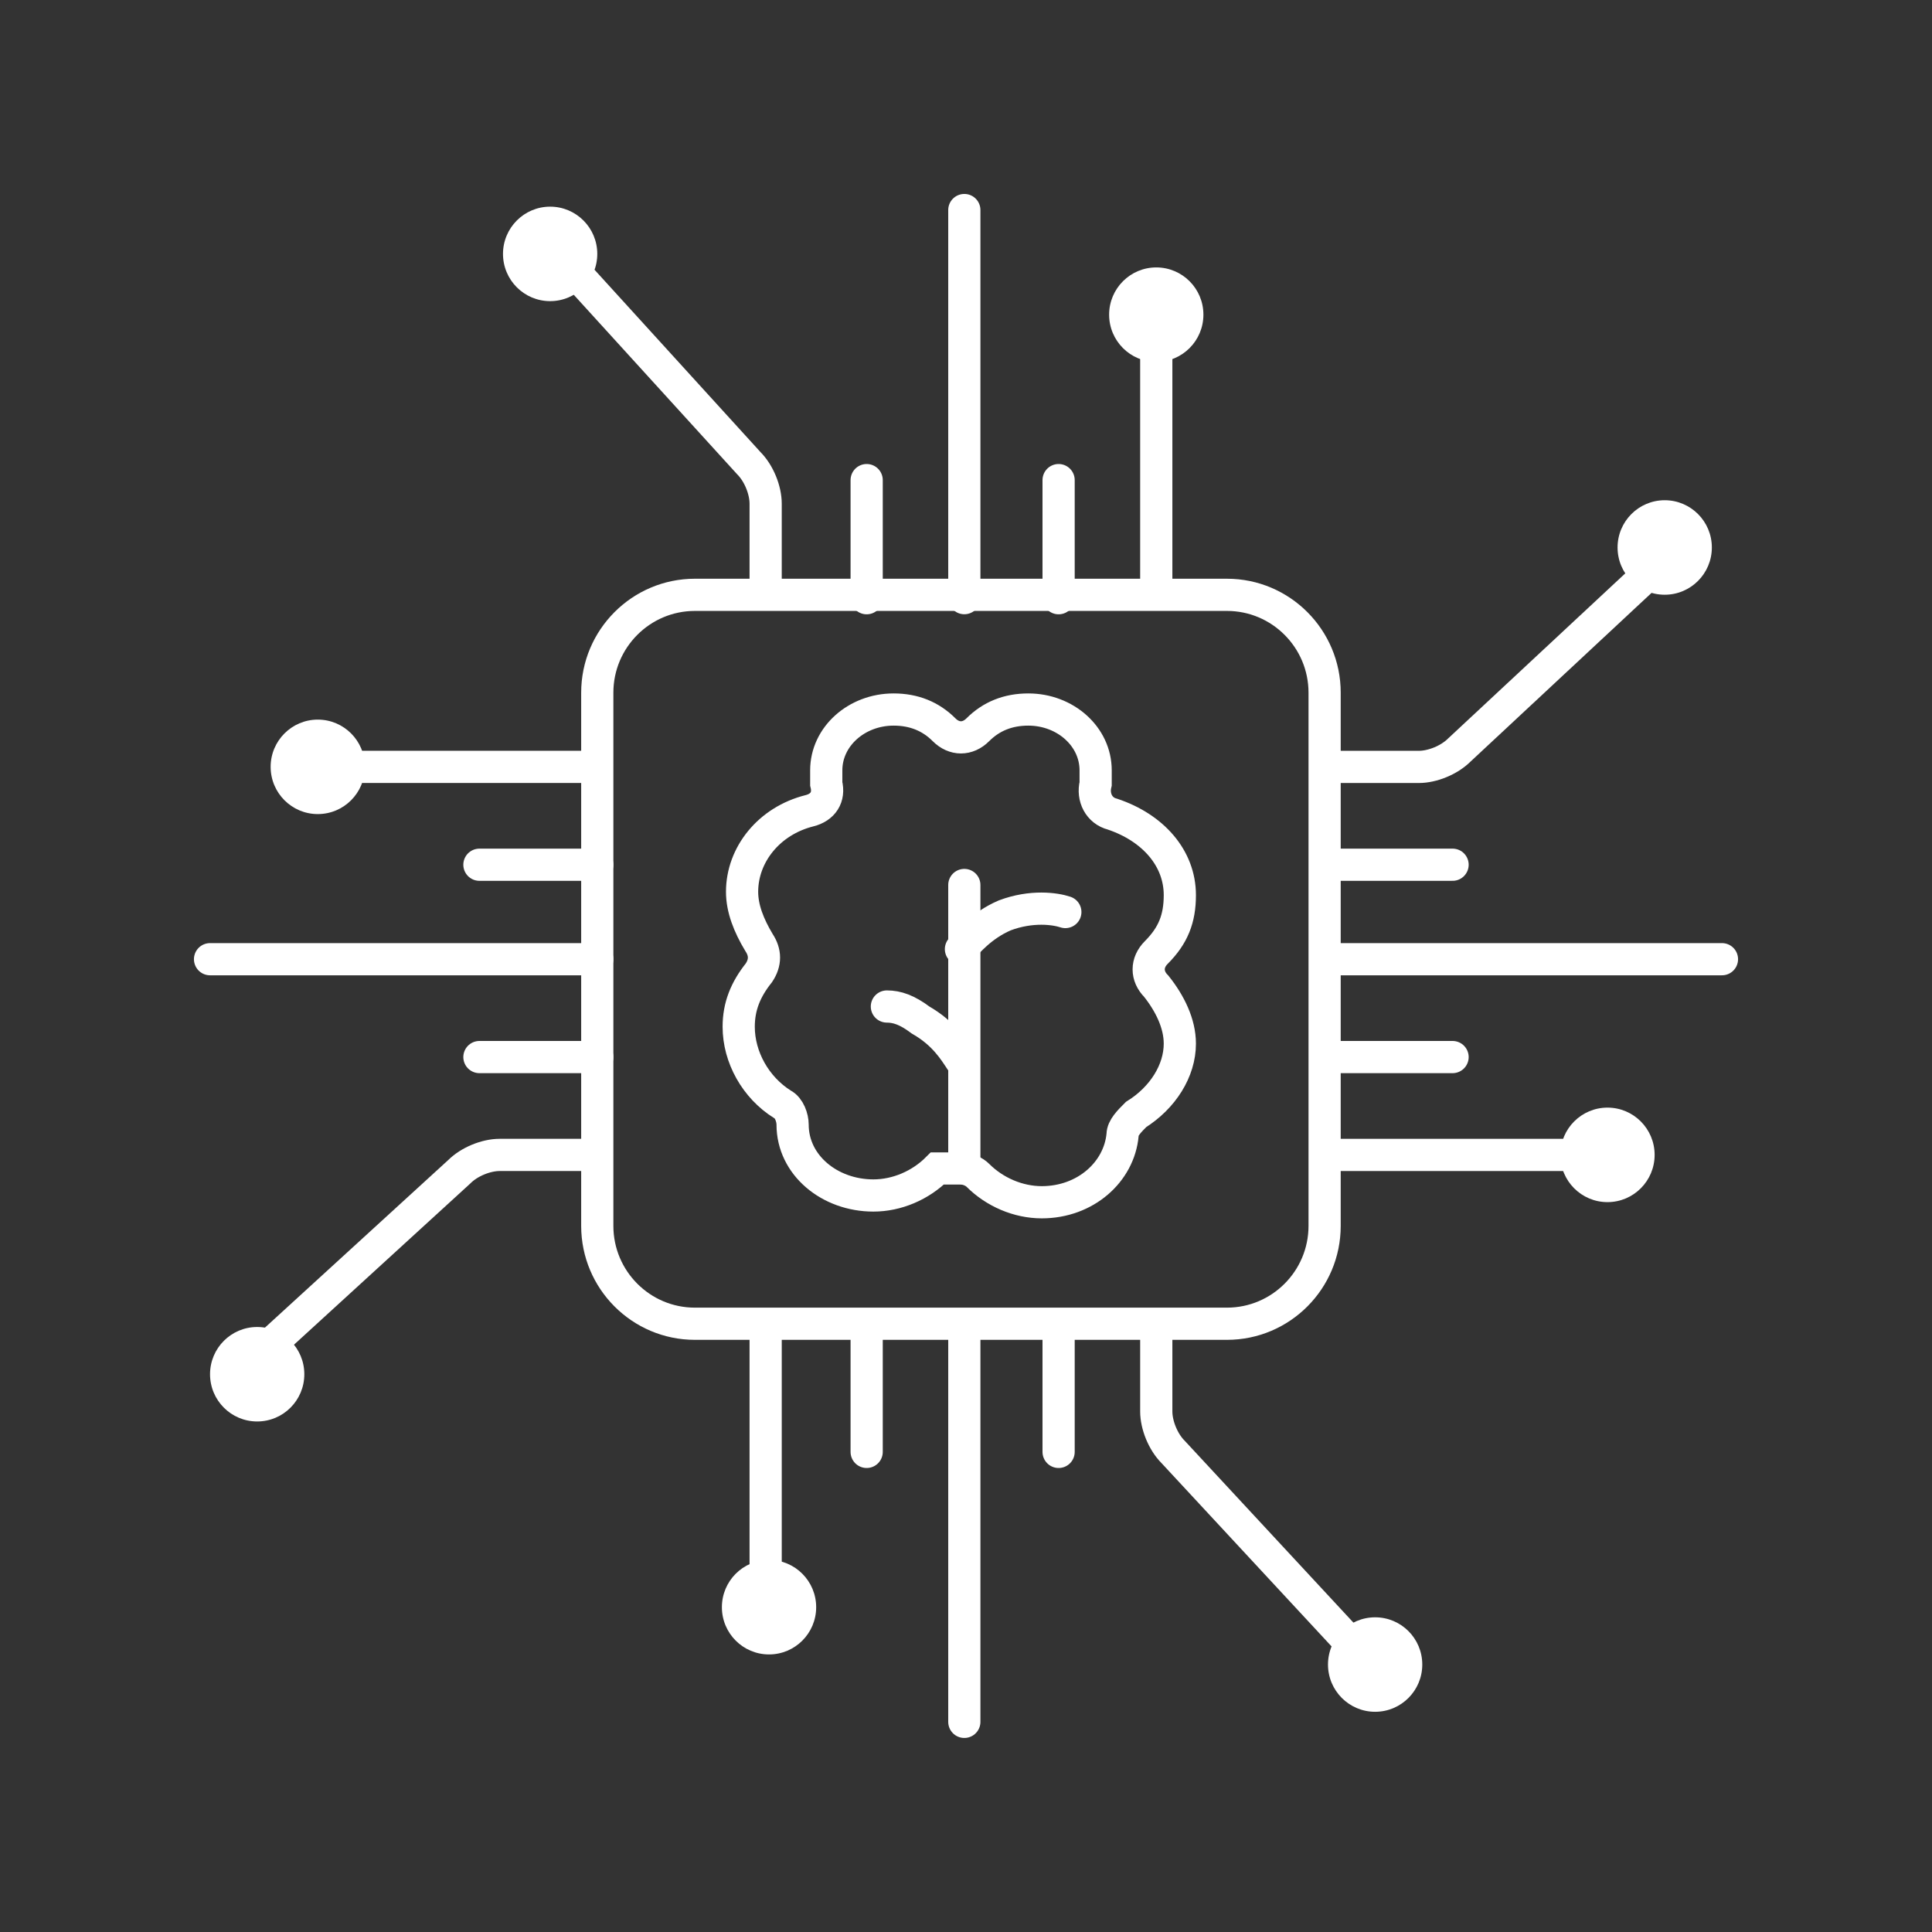
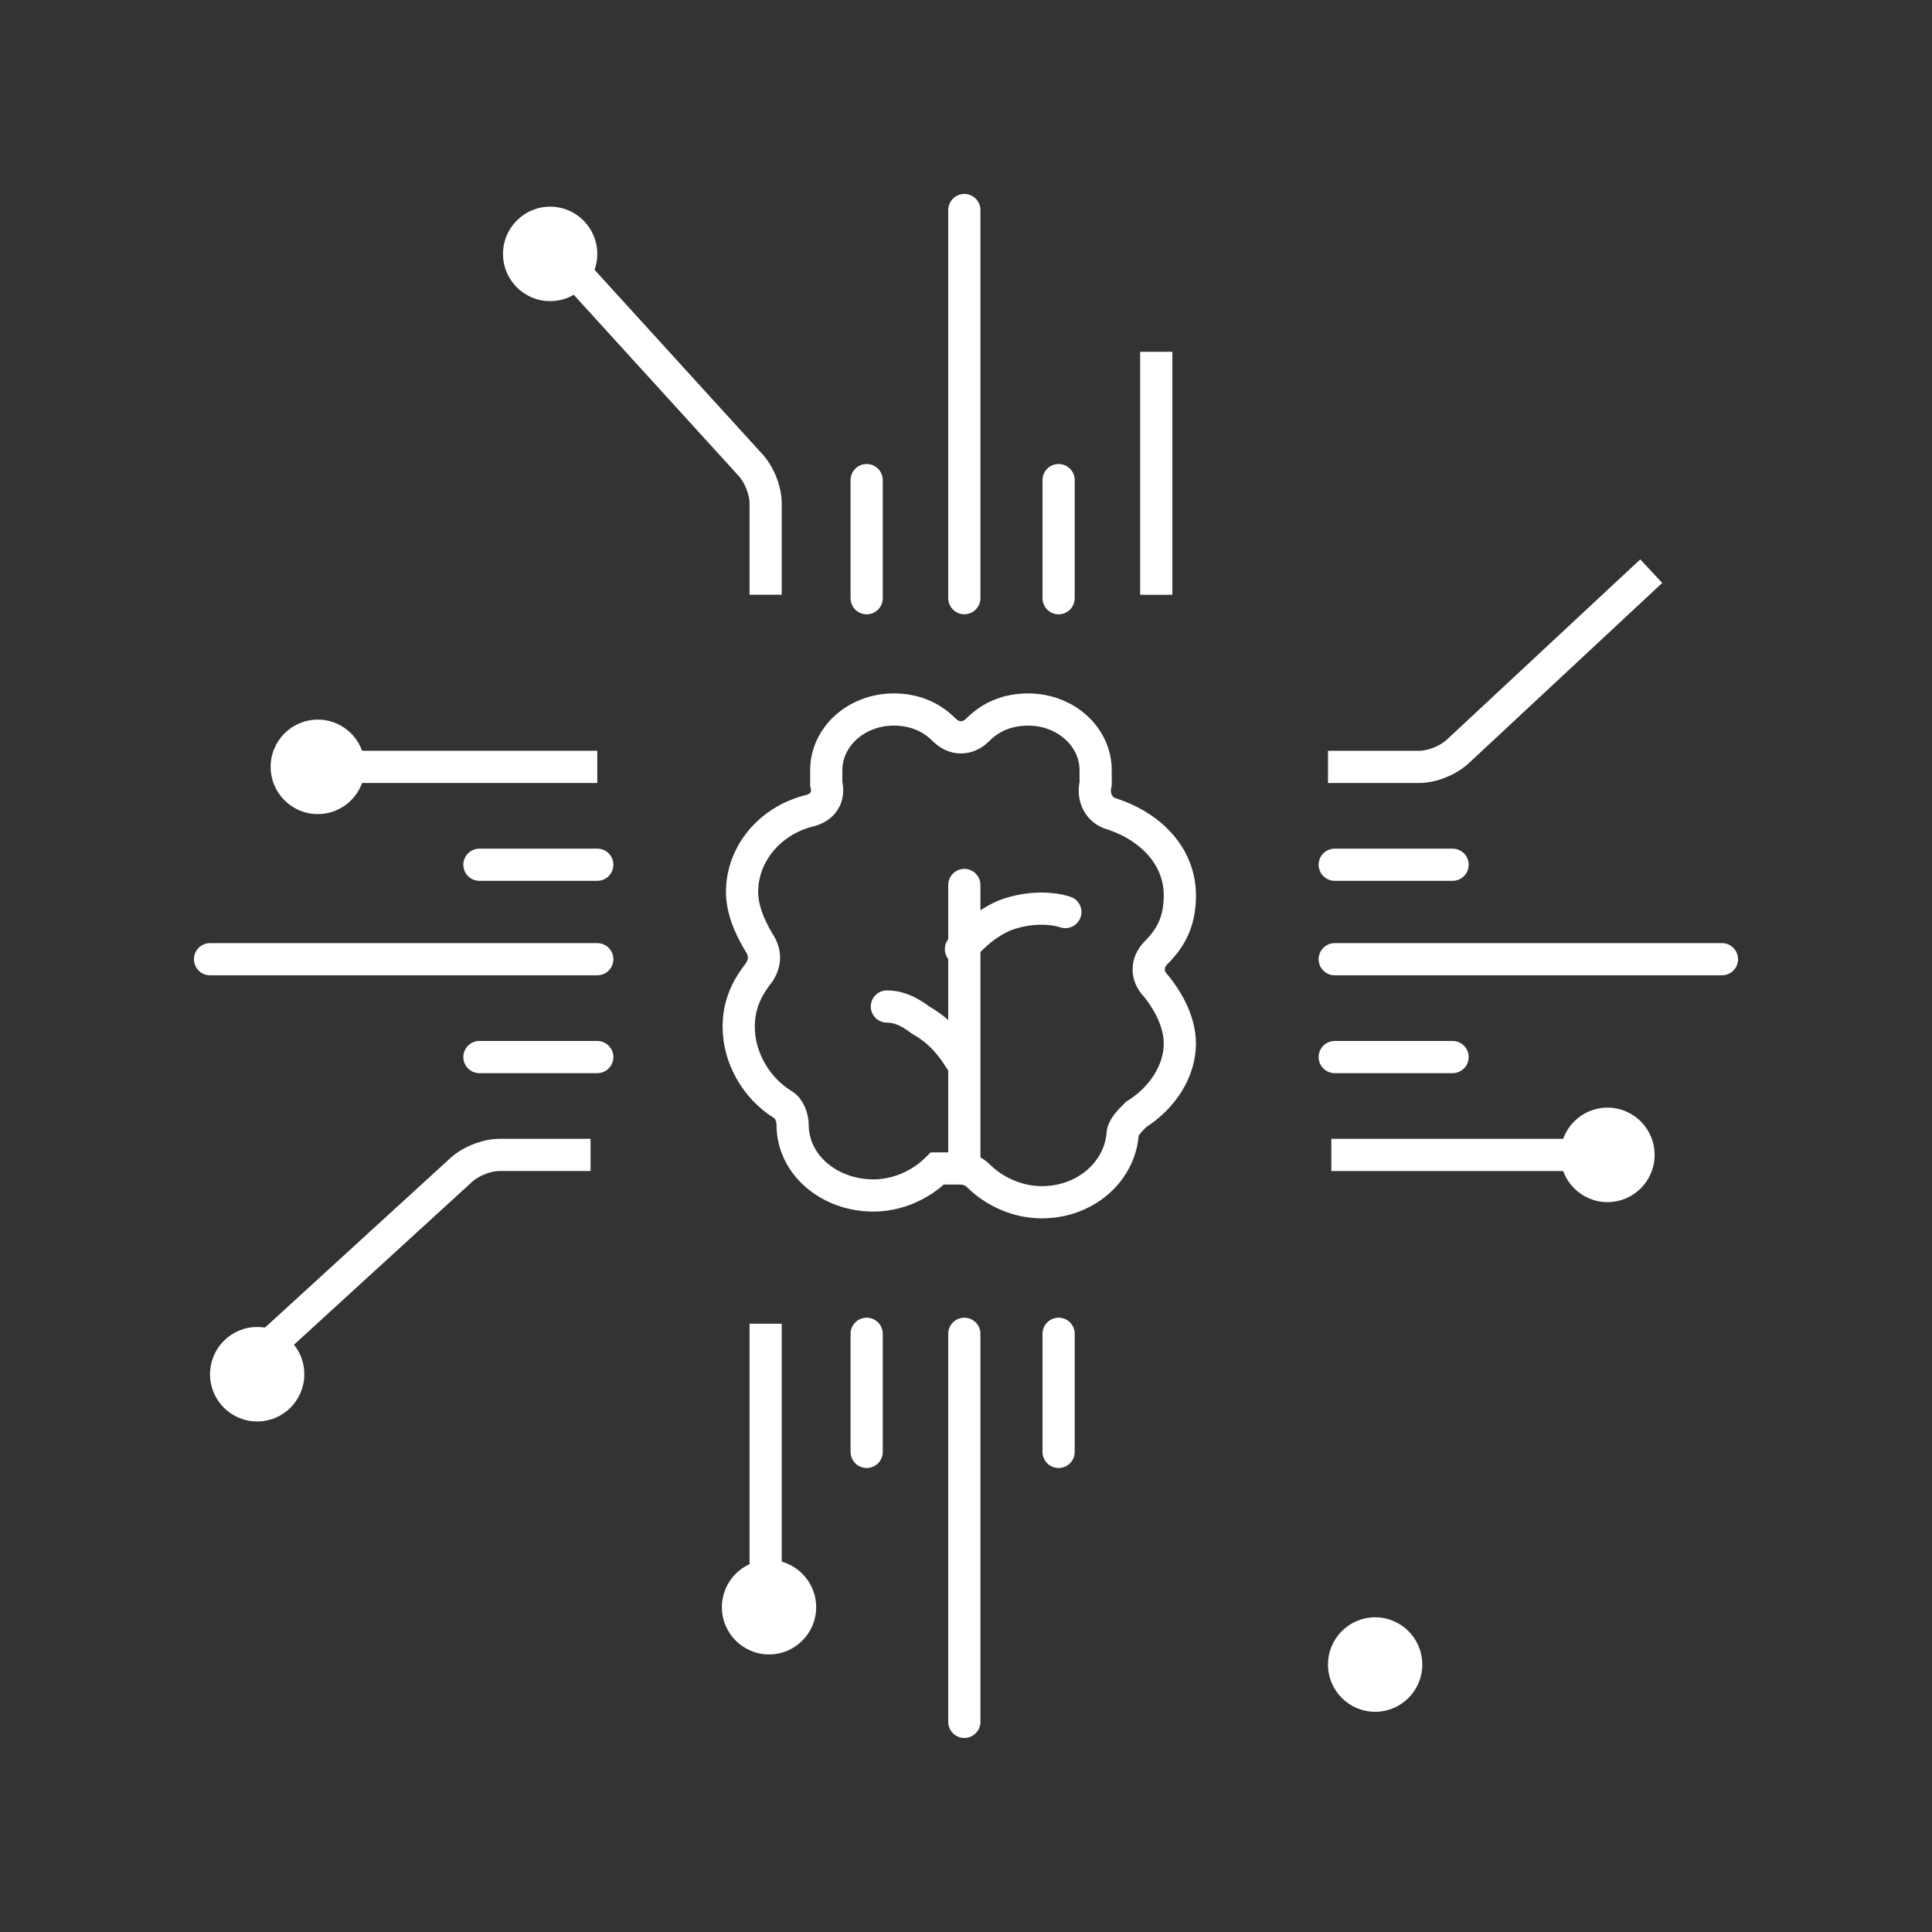
<svg xmlns="http://www.w3.org/2000/svg" width="60" height="60" viewBox="0 0 60 60" fill="none">
  <rect x="0" y="0" width="60" height="60" fill="#333333" stroke="none" />
-   <path d="M38.104 41.11H21.581C19.908 41.11 18.549 39.748 18.549 38.071V21.512C18.549 19.835 19.908 18.473 21.581 18.473H38.104C39.778 18.473 41.137 19.835 41.137 21.512V38.071C41.137 39.748 39.778 41.11 38.104 41.11Z" stroke="white" stroke-miterlimit="10" />
  <path d="M9.869 25.282C10.678 25.282 11.333 24.625 11.333 23.815C11.333 23.005 10.678 22.348 9.869 22.348C9.061 22.348 8.405 23.005 8.405 23.815C8.405 24.625 9.061 25.282 9.869 25.282Z" fill="white" />
  <path d="M49.922 37.333C50.73 37.333 51.386 36.676 51.386 35.866C51.386 35.055 50.73 34.398 49.922 34.398C49.113 34.398 48.458 35.055 48.458 35.866C48.458 36.676 49.113 37.333 49.922 37.333Z" fill="white" />
  <path d="M7.987 44.145C8.796 44.145 9.451 43.489 9.451 42.678C9.451 41.868 8.796 41.211 7.987 41.211C7.178 41.211 6.523 41.868 6.523 42.678C6.523 43.489 7.178 44.145 7.987 44.145Z" fill="white" />
-   <path d="M51.699 18.47C52.508 18.47 53.163 17.813 53.163 17.002C53.163 16.192 52.508 15.535 51.699 15.535C50.891 15.535 50.235 16.192 50.235 17.002C50.235 17.813 50.891 18.47 51.699 18.47Z" fill="white" />
-   <path d="M35.909 11.239C36.718 11.239 37.373 10.582 37.373 9.772C37.373 8.962 36.718 8.305 35.909 8.305C35.1 8.305 34.445 8.962 34.445 9.772C34.445 10.582 35.1 11.239 35.909 11.239Z" fill="white" />
  <path d="M23.883 51.38C24.691 51.38 25.347 50.723 25.347 49.913C25.347 49.102 24.691 48.445 23.883 48.445C23.074 48.445 22.419 49.102 22.419 49.913C22.419 50.723 23.074 51.38 23.883 51.38Z" fill="white" />
  <path d="M17.085 9.352C17.894 9.352 18.549 8.696 18.549 7.885C18.549 7.075 17.894 6.418 17.085 6.418C16.277 6.418 15.621 7.075 15.621 7.885C15.621 8.696 16.277 9.352 17.085 9.352Z" fill="white" />
  <path d="M42.706 53.161C43.515 53.161 44.17 52.504 44.17 51.694C44.17 50.883 43.515 50.227 42.706 50.227C41.898 50.227 41.242 50.883 41.242 51.694C41.242 52.504 41.898 53.161 42.706 53.161Z" fill="white" />
  <path d="M29.843 36.288C30.052 36.288 30.262 36.393 30.366 36.498C30.889 37.022 31.621 37.337 32.353 37.337C33.713 37.337 34.758 36.393 34.863 35.24C34.863 35.031 35.072 34.821 35.281 34.612C36.118 34.088 36.641 33.249 36.641 32.411C36.641 31.782 36.327 31.153 35.909 30.629C35.595 30.315 35.595 29.895 35.909 29.581C36.432 29.057 36.641 28.533 36.641 27.799C36.641 26.646 35.804 25.703 34.549 25.284C34.131 25.179 33.922 24.76 34.026 24.341C34.026 24.236 34.026 24.026 34.026 23.922C34.026 22.874 33.085 22.035 31.935 22.035C31.307 22.035 30.785 22.245 30.366 22.664C30.052 22.978 29.634 22.978 29.32 22.664C28.902 22.245 28.379 22.035 27.752 22.035C26.602 22.035 25.66 22.874 25.66 23.922C25.66 24.026 25.66 24.131 25.66 24.341C25.765 24.76 25.556 25.075 25.137 25.179C23.883 25.494 23.046 26.542 23.046 27.695C23.046 28.219 23.255 28.743 23.569 29.267C23.778 29.581 23.778 29.895 23.569 30.21C23.151 30.734 22.941 31.258 22.941 31.887C22.941 32.83 23.464 33.773 24.301 34.297C24.51 34.402 24.615 34.716 24.615 34.926C24.615 36.184 25.765 37.127 27.124 37.127C27.856 37.127 28.588 36.812 29.111 36.288C29.425 36.288 29.634 36.288 29.843 36.288Z" stroke="white" stroke-miterlimit="10" />
  <path d="M17.817 8.41L23.255 14.384C23.569 14.698 23.778 15.222 23.778 15.642V18.471" stroke="white" stroke-miterlimit="10" />
  <path d="M51.281 17.738L45.32 23.293C45.006 23.607 44.483 23.817 44.065 23.817H41.242" stroke="white" stroke-miterlimit="10" />
-   <path d="M41.974 51.065L36.432 45.091C36.118 44.777 35.909 44.253 35.909 43.834V41.004" stroke="white" stroke-miterlimit="10" />
  <path d="M8.301 41.841L14.262 36.391C14.575 36.077 15.098 35.867 15.517 35.867H18.34" stroke="white" stroke-miterlimit="10" />
  <path d="M11.02 23.816H18.549" stroke="white" stroke-miterlimit="10" />
  <path d="M35.909 10.926V18.472" stroke="white" stroke-miterlimit="10" />
  <path d="M48.666 35.867H41.346" stroke="white" stroke-miterlimit="10" />
  <path d="M23.778 41.109V48.655" stroke="white" stroke-miterlimit="10" />
  <path d="M14.889 26.855H18.549" stroke="white" stroke-miterlimit="10" stroke-linecap="round" />
  <path d="M14.889 32.828H18.549" stroke="white" stroke-miterlimit="10" stroke-linecap="round" />
  <path d="M6.523 29.789H18.549" stroke="white" stroke-miterlimit="10" stroke-linecap="round" />
  <path d="M45.111 26.855H41.451" stroke="white" stroke-miterlimit="10" stroke-linecap="round" />
  <path d="M45.111 32.828H41.451" stroke="white" stroke-miterlimit="10" stroke-linecap="round" />
  <path d="M53.477 29.789H41.451" stroke="white" stroke-miterlimit="10" stroke-linecap="round" />
  <path d="M32.876 45.09V41.422" stroke="white" stroke-miterlimit="10" stroke-linecap="round" />
  <path d="M26.915 45.09V41.422" stroke="white" stroke-miterlimit="10" stroke-linecap="round" />
  <path d="M29.948 53.474V41.422" stroke="white" stroke-miterlimit="10" stroke-linecap="round" />
  <path d="M32.876 14.91V18.578" stroke="white" stroke-miterlimit="10" stroke-linecap="round" />
  <path d="M26.915 14.91V18.578" stroke="white" stroke-miterlimit="10" stroke-linecap="round" />
  <path d="M29.948 6.523V18.576" stroke="white" stroke-miterlimit="10" stroke-linecap="round" />
  <path d="M29.948 27.484V36.288" stroke="white" stroke-miterlimit="10" stroke-linecap="round" />
  <path d="M33.085 28.324C32.771 28.219 32.039 28.114 31.203 28.428C30.471 28.743 30.052 29.267 29.843 29.476" stroke="white" stroke-miterlimit="10" stroke-linecap="round" />
  <path d="M27.543 31.258C27.856 31.258 28.17 31.363 28.588 31.677C29.32 32.096 29.634 32.62 29.843 32.935" stroke="white" stroke-miterlimit="10" stroke-linecap="round" />
</svg>